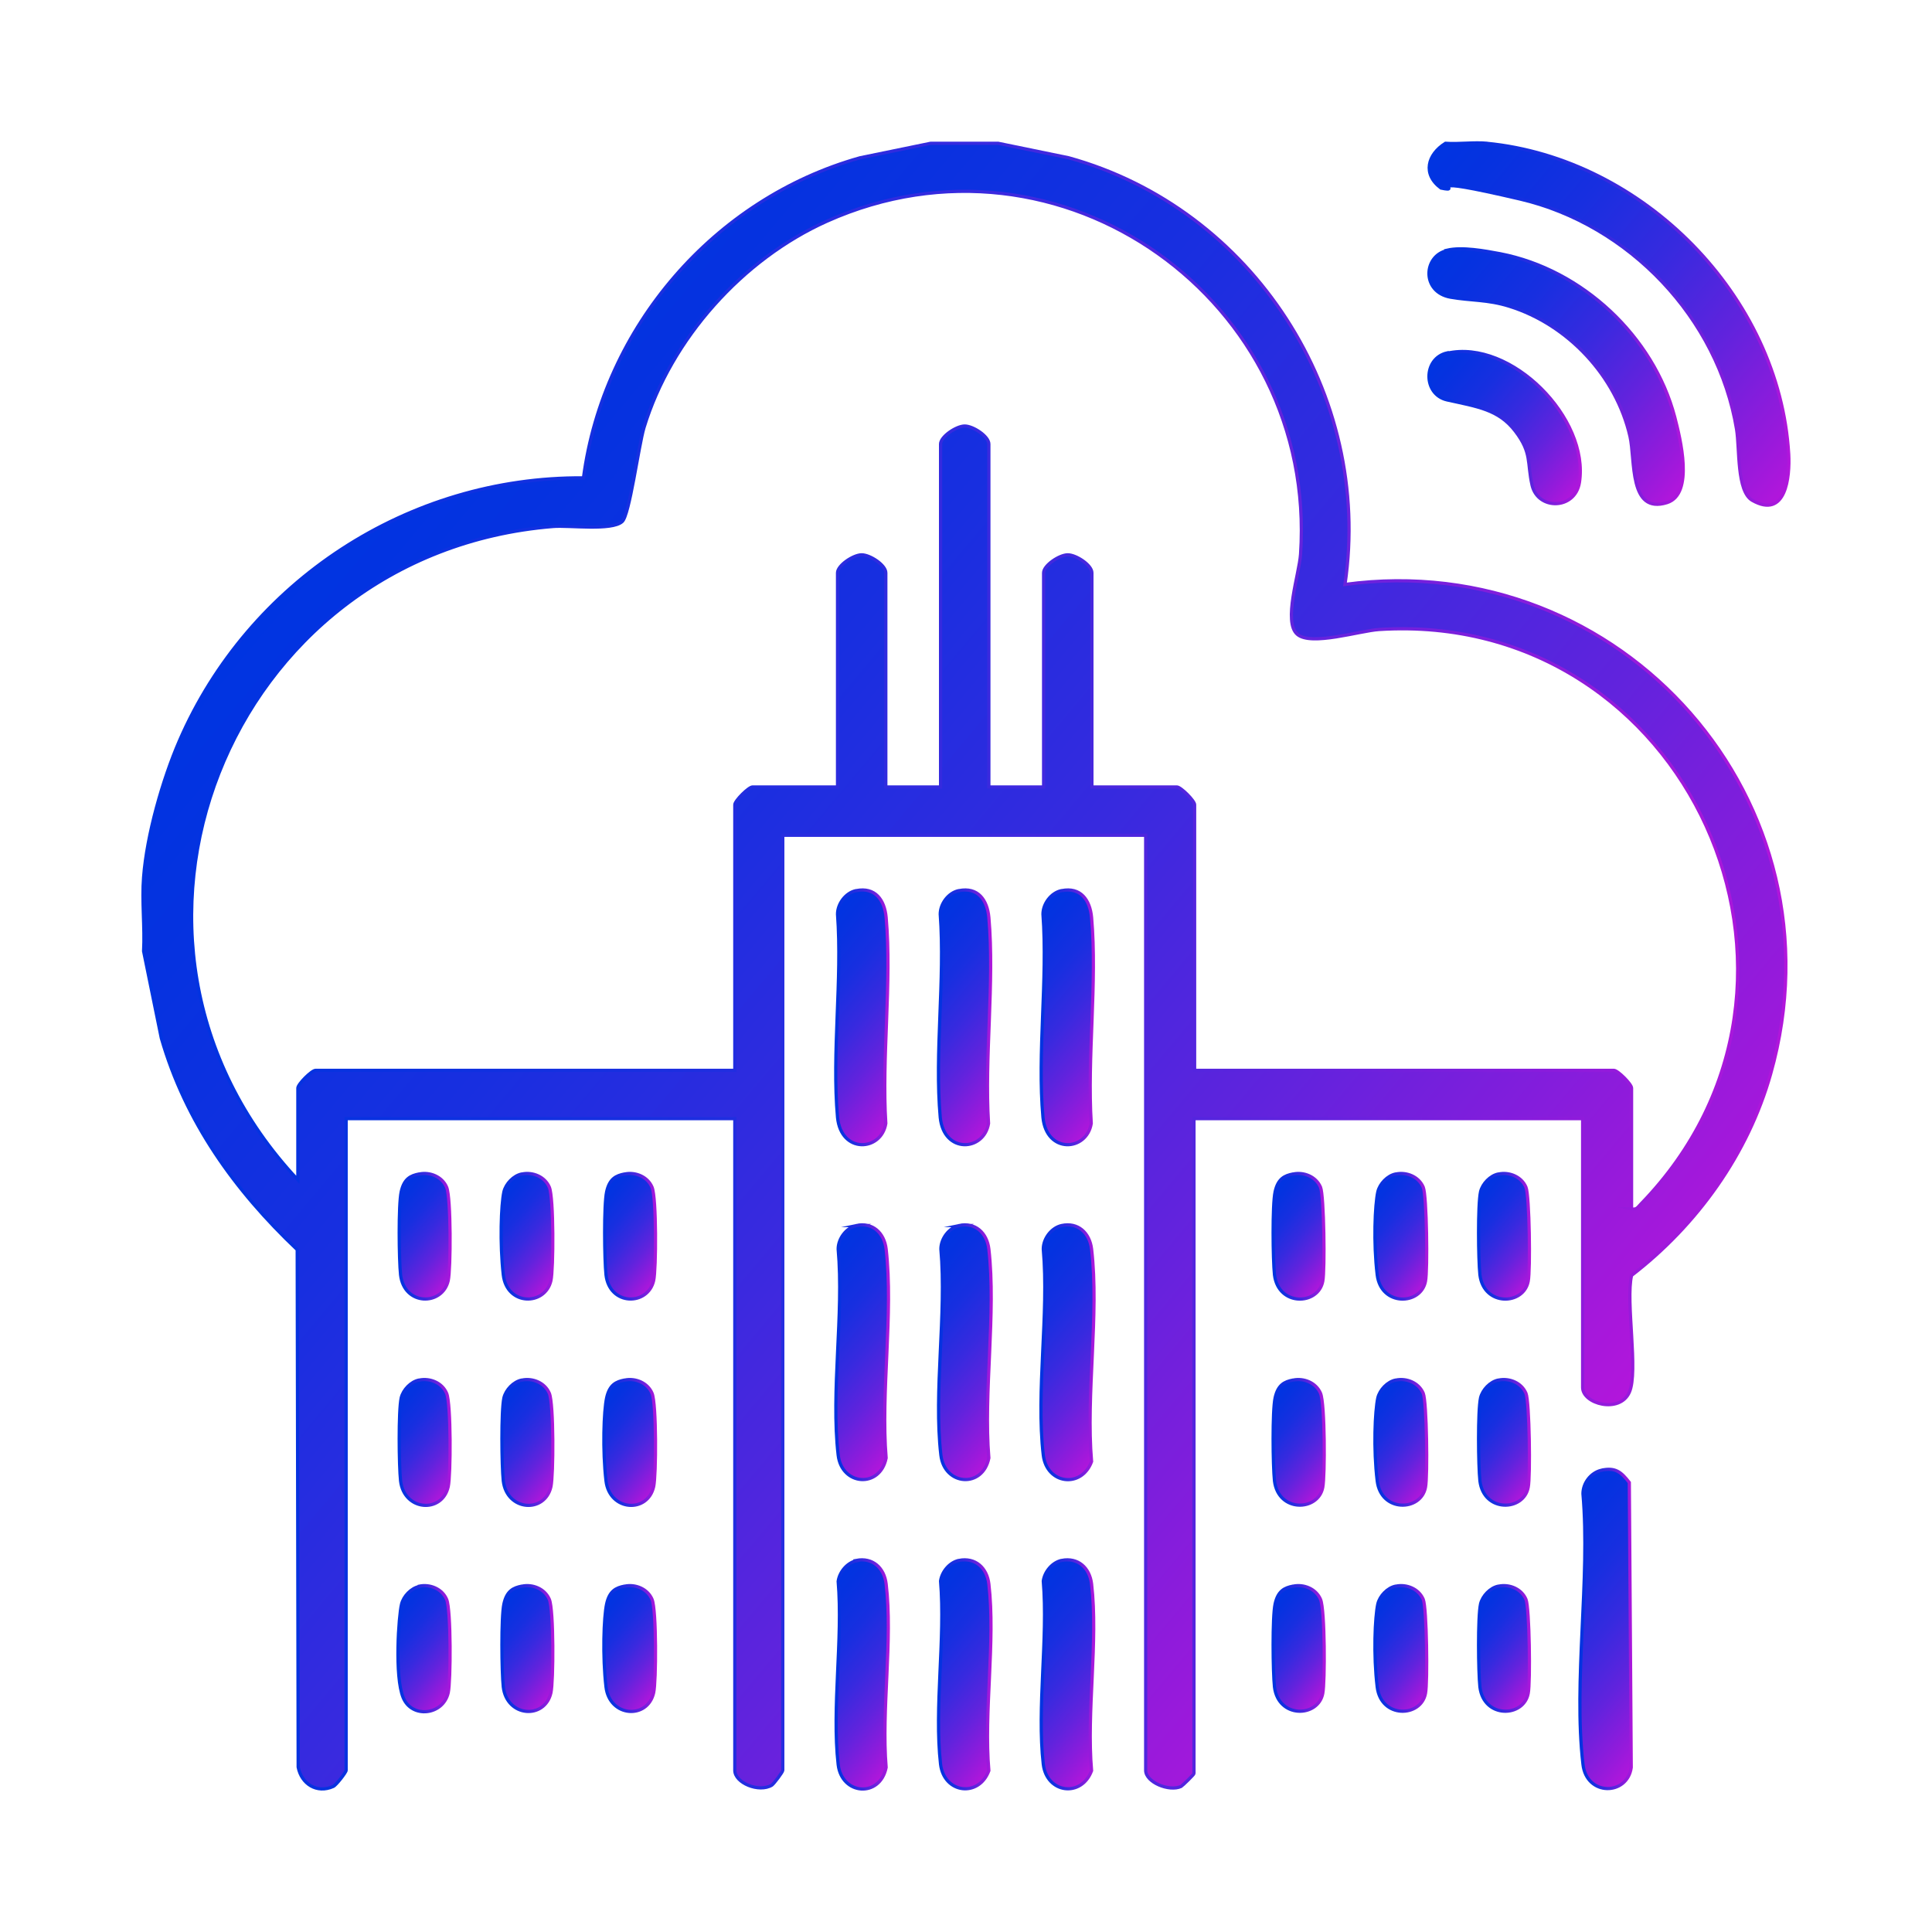
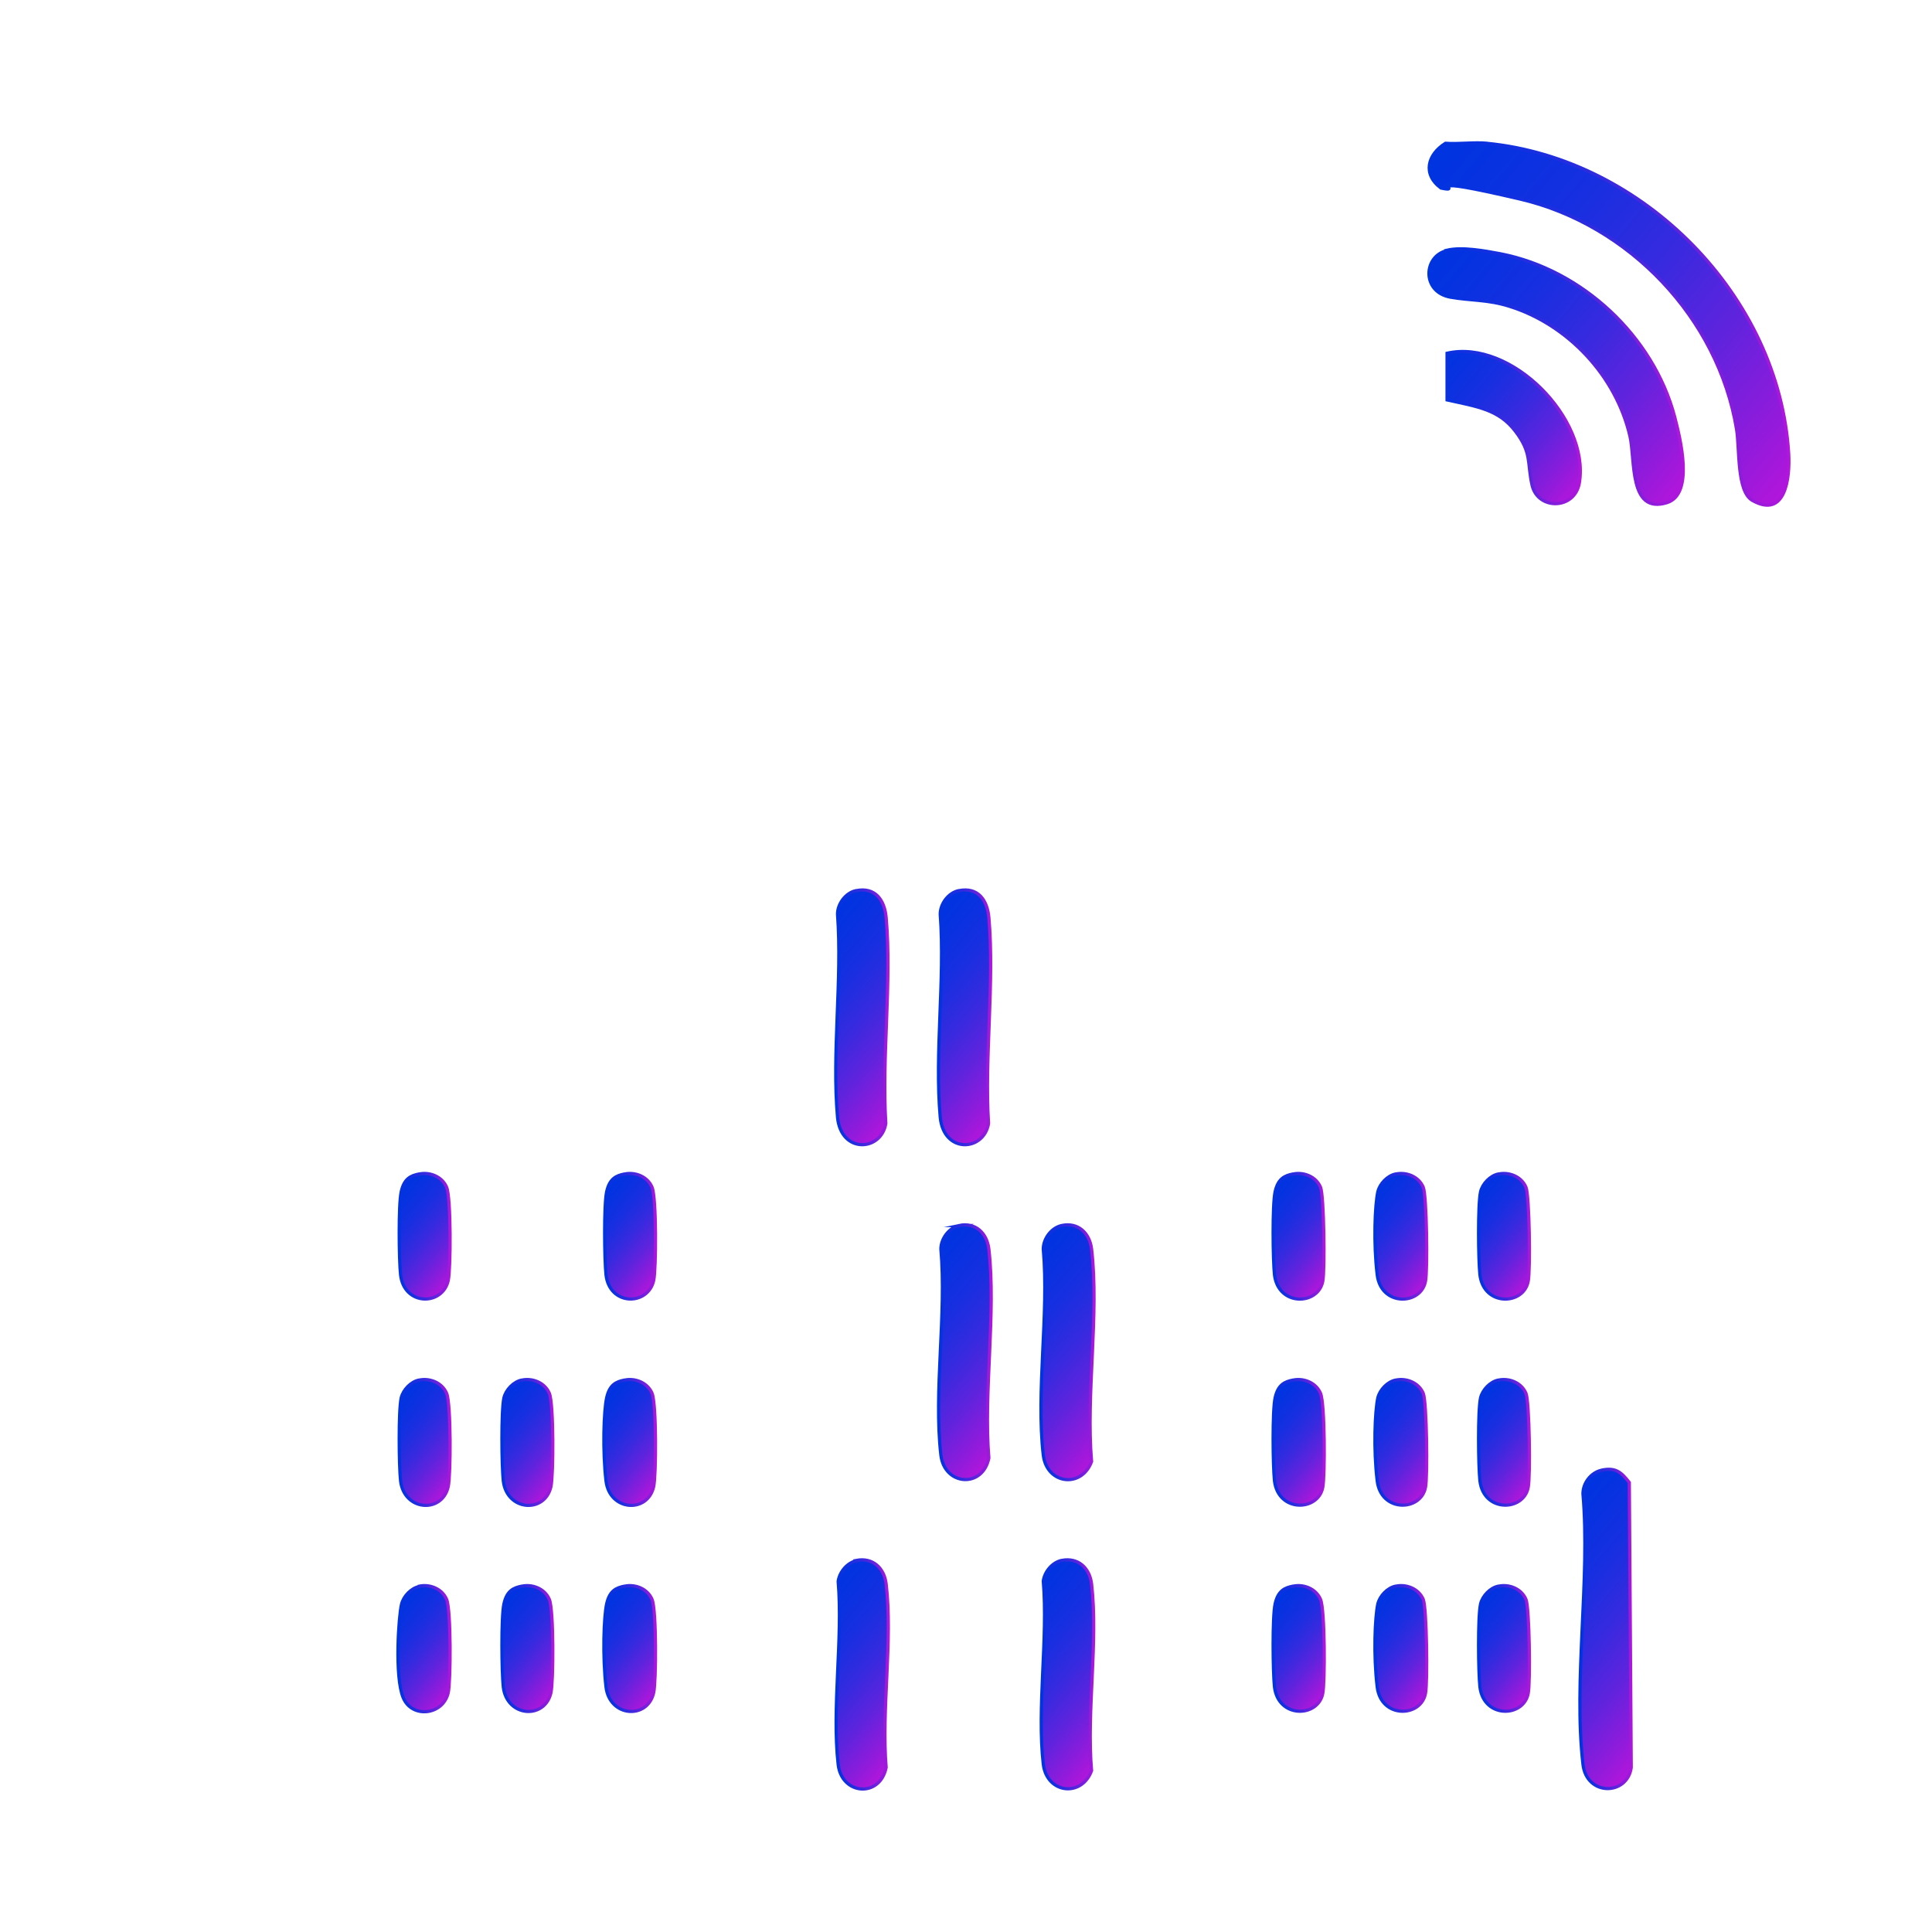
<svg xmlns="http://www.w3.org/2000/svg" xmlns:xlink="http://www.w3.org/1999/xlink" id="Layer_1" version="1.1" viewBox="0 0 600 600">
  <defs>
    <style>
      .st0 {
        fill: url(#linear-gradient12);
        stroke: url(#linear-gradient13);
      }

      .st0, .st1, .st2, .st3, .st4, .st5, .st6, .st7, .st8, .st9, .st10, .st11, .st12, .st13, .st14, .st15, .st16, .st17, .st18, .st19, .st20, .st21, .st22, .st23, .st24, .st25, .st26, .st27, .st28, .st29, .st30, .st31 {
        stroke-miterlimit: 10;
      }

      .st1 {
        fill: url(#linear-gradient18);
        stroke: url(#linear-gradient19);
      }

      .st2 {
        fill: url(#linear-gradient28);
        stroke: url(#linear-gradient29);
      }

      .st3 {
        fill: url(#linear-gradient14);
        stroke: url(#linear-gradient15);
      }

      .st4 {
        fill: url(#linear-gradient10);
        stroke: url(#linear-gradient11);
      }

      .st5 {
        fill: url(#linear-gradient16);
        stroke: url(#linear-gradient17);
      }

      .st6 {
        fill: url(#linear-gradient26);
        stroke: url(#linear-gradient27);
      }

      .st7 {
        fill: url(#linear-gradient20);
        stroke: url(#linear-gradient21);
      }

      .st8 {
        fill: url(#linear-gradient24);
        stroke: url(#linear-gradient25);
      }

      .st9 {
        fill: url(#linear-gradient22);
        stroke: url(#linear-gradient23);
      }

      .st10 {
        fill: url(#linear-gradient58);
        stroke: url(#linear-gradient59);
      }

      .st11 {
        fill: url(#linear-gradient54);
        stroke: url(#linear-gradient55);
      }

      .st12 {
        fill: url(#linear-gradient56);
        stroke: url(#linear-gradient57);
      }

      .st13 {
        fill: url(#linear-gradient50);
        stroke: url(#linear-gradient51);
      }

      .st14 {
        fill: url(#linear-gradient52);
        stroke: url(#linear-gradient53);
      }

      .st15 {
        fill: url(#linear-gradient42);
        stroke: url(#linear-gradient43);
      }

      .st16 {
        fill: url(#linear-gradient40);
        stroke: url(#linear-gradient41);
      }

      .st17 {
        fill: url(#linear-gradient48);
        stroke: url(#linear-gradient49);
      }

      .st18 {
        fill: url(#linear-gradient46);
        stroke: url(#linear-gradient47);
      }

      .st19 {
        fill: url(#linear-gradient44);
        stroke: url(#linear-gradient45);
      }

      .st20 {
        fill: url(#linear-gradient38);
        stroke: url(#linear-gradient39);
      }

      .st21 {
        fill: url(#linear-gradient32);
        stroke: url(#linear-gradient33);
      }

      .st22 {
        fill: url(#linear-gradient30);
        stroke: url(#linear-gradient31);
      }

      .st23 {
        fill: url(#linear-gradient36);
        stroke: url(#linear-gradient37);
      }

      .st24 {
        fill: url(#linear-gradient60);
        stroke: url(#linear-gradient61);
      }

      .st25 {
        fill: url(#linear-gradient62);
        stroke: url(#linear-gradient63);
      }

      .st26 {
        fill: url(#linear-gradient34);
        stroke: url(#linear-gradient35);
      }

      .st27 {
        fill: url(#linear-gradient2);
        stroke: url(#linear-gradient3);
      }

      .st28 {
        fill: url(#linear-gradient6);
        stroke: url(#linear-gradient7);
      }

      .st29 {
        fill: url(#linear-gradient8);
        stroke: url(#linear-gradient9);
      }

      .st30 {
        fill: url(#linear-gradient4);
        stroke: url(#linear-gradient5);
      }

      .st31 {
        fill: url(#linear-gradient);
        stroke: url(#linear-gradient1);
      }
    </style>
    <linearGradient id="linear-gradient" x1="85" y1="186.6" x2="453.3" y2="495.6" gradientUnits="userSpaceOnUse">
      <stop offset="0" stop-color="#0034e1" />
      <stop offset=".1" stop-color="#0632e0" />
      <stop offset=".3" stop-color="#182fe0" />
      <stop offset=".5" stop-color="#372adf" />
      <stop offset=".7" stop-color="#6123dd" />
      <stop offset=".9" stop-color="#961adb" />
      <stop offset="1" stop-color="#b216db" />
    </linearGradient>
    <linearGradient id="linear-gradient1" x1="44" y1="300.1" x2="555.2" y2="300.1" gradientUnits="userSpaceOnUse">
      <stop offset="0" stop-color="#0034e1" />
      <stop offset=".1" stop-color="#0632e0" />
      <stop offset=".3" stop-color="#182fe0" />
      <stop offset=".5" stop-color="#372adf" />
      <stop offset=".7" stop-color="#6123dd" />
      <stop offset=".9" stop-color="#961adb" />
      <stop offset="1" stop-color="#b216db" />
    </linearGradient>
    <linearGradient id="linear-gradient2" x1="448.9" y1="43.3" x2="564.8" y2="140.5" xlink:href="#linear-gradient" />
    <linearGradient id="linear-gradient3" x1="443.2" y1="100.6" x2="556" y2="100.6" xlink:href="#linear-gradient1" />
    <linearGradient id="linear-gradient4" x1="447.7" y1="77.4" x2="528.2" y2="144.9" xlink:href="#linear-gradient" />
    <linearGradient id="linear-gradient5" x1="443.2" y1="116.9" x2="523.2" y2="116.9" xlink:href="#linear-gradient1" />
    <linearGradient id="linear-gradient6" x1="472.8" y1="483.7" x2="525.7" y2="528.1" xlink:href="#linear-gradient" />
    <linearGradient id="linear-gradient7" x1="490.2" y1="505.9" x2="507.1" y2="505.9" xlink:href="#linear-gradient1" />
    <linearGradient id="linear-gradient8" x1="310" y1="401.9" x2="353.1" y2="438" xlink:href="#linear-gradient" />
    <linearGradient id="linear-gradient9" x1="322.8" y1="420" x2="340.3" y2="420" xlink:href="#linear-gradient1" />
    <linearGradient id="linear-gradient10" x1="278.1" y1="401.9" x2="321.1" y2="437.9" xlink:href="#linear-gradient" />
    <linearGradient id="linear-gradient11" x1="290.8" y1="420" x2="308.3" y2="420" xlink:href="#linear-gradient1" />
    <linearGradient id="linear-gradient12" x1="246.2" y1="401.9" x2="289.2" y2="437.9" xlink:href="#linear-gradient" />
    <linearGradient id="linear-gradient13" x1="258.9" y1="420" x2="276.4" y2="420" xlink:href="#linear-gradient1" />
    <linearGradient id="linear-gradient14" x1="310.1" y1="297.8" x2="353.1" y2="333.9" xlink:href="#linear-gradient" />
    <linearGradient id="linear-gradient15" x1="322.9" y1="315.9" x2="340.1" y2="315.9" xlink:href="#linear-gradient1" />
    <linearGradient id="linear-gradient16" x1="278.2" y1="297.8" x2="321.1" y2="333.9" xlink:href="#linear-gradient" />
    <linearGradient id="linear-gradient17" x1="291" y1="315.9" x2="308.2" y2="315.9" xlink:href="#linear-gradient1" />
    <linearGradient id="linear-gradient18" x1="246.2" y1="297.8" x2="289.2" y2="333.9" xlink:href="#linear-gradient" />
    <linearGradient id="linear-gradient19" x1="259" y1="315.9" x2="276.3" y2="315.9" xlink:href="#linear-gradient1" />
    <linearGradient id="linear-gradient20" x1="280.1" y1="503.5" x2="319.2" y2="536.3" xlink:href="#linear-gradient" />
    <linearGradient id="linear-gradient21" x1="290.9" y1="519.9" x2="308.2" y2="519.9" xlink:href="#linear-gradient1" />
    <linearGradient id="linear-gradient22" x1="312" y1="503.5" x2="351.1" y2="536.3" xlink:href="#linear-gradient" />
    <linearGradient id="linear-gradient23" x1="322.8" y1="519.9" x2="340.2" y2="519.9" xlink:href="#linear-gradient1" />
    <linearGradient id="linear-gradient24" x1="248.2" y1="503.5" x2="287.2" y2="536.3" xlink:href="#linear-gradient" />
    <linearGradient id="linear-gradient25" x1="259" y1="519.9" x2="276.3" y2="519.9" xlink:href="#linear-gradient1" />
    <linearGradient id="linear-gradient26" x1="446.5" y1="110.8" x2="492.5" y2="149.4" xlink:href="#linear-gradient" />
    <linearGradient id="linear-gradient27" x1="443.3" y1="132.8" x2="491.3" y2="132.8" xlink:href="#linear-gradient1" />
    <linearGradient id="linear-gradient28" x1="391.7" y1="374.1" x2="415.3" y2="393.9" xlink:href="#linear-gradient" />
    <linearGradient id="linear-gradient29" x1="394.9" y1="383.9" x2="411.6" y2="383.9" xlink:href="#linear-gradient1" />
    <linearGradient id="linear-gradient30" x1="423.7" y1="374.1" x2="447.2" y2="393.9" xlink:href="#linear-gradient" />
    <linearGradient id="linear-gradient31" x1="426.8" y1="383.9" x2="443.6" y2="383.9" xlink:href="#linear-gradient1" />
    <linearGradient id="linear-gradient32" x1="455.6" y1="374.1" x2="479.1" y2="393.9" xlink:href="#linear-gradient" />
    <linearGradient id="linear-gradient33" x1="458.8" y1="383.9" x2="475.5" y2="383.9" xlink:href="#linear-gradient1" />
    <linearGradient id="linear-gradient34" x1="391.7" y1="438.1" x2="415.3" y2="457.9" xlink:href="#linear-gradient" />
    <linearGradient id="linear-gradient35" x1="394.9" y1="447.9" x2="411.6" y2="447.9" xlink:href="#linear-gradient1" />
    <linearGradient id="linear-gradient36" x1="423.7" y1="438.1" x2="447.2" y2="457.9" xlink:href="#linear-gradient" />
    <linearGradient id="linear-gradient37" x1="426.8" y1="447.9" x2="443.6" y2="447.9" xlink:href="#linear-gradient1" />
    <linearGradient id="linear-gradient38" x1="455.6" y1="438.1" x2="479.1" y2="457.9" xlink:href="#linear-gradient" />
    <linearGradient id="linear-gradient39" x1="458.8" y1="447.9" x2="475.5" y2="447.9" xlink:href="#linear-gradient1" />
    <linearGradient id="linear-gradient40" x1="120.3" y1="502.2" x2="143.6" y2="521.8" xlink:href="#linear-gradient" />
    <linearGradient id="linear-gradient41" x1="123.7" y1="512" x2="140.2" y2="512" xlink:href="#linear-gradient1" />
    <linearGradient id="linear-gradient42" x1="391.7" y1="502.1" x2="415.3" y2="521.8" xlink:href="#linear-gradient" />
    <linearGradient id="linear-gradient43" x1="394.9" y1="511.9" x2="411.6" y2="511.9" xlink:href="#linear-gradient1" />
    <linearGradient id="linear-gradient44" x1="423.7" y1="502.1" x2="447.2" y2="521.8" xlink:href="#linear-gradient" />
    <linearGradient id="linear-gradient45" x1="426.8" y1="511.9" x2="443.6" y2="511.9" xlink:href="#linear-gradient1" />
    <linearGradient id="linear-gradient46" x1="455.6" y1="502.1" x2="479.1" y2="521.8" xlink:href="#linear-gradient" />
    <linearGradient id="linear-gradient47" x1="458.8" y1="511.9" x2="475.5" y2="511.9" xlink:href="#linear-gradient1" />
    <linearGradient id="linear-gradient48" x1="120.4" y1="438.1" x2="143.8" y2="457.7" xlink:href="#linear-gradient" />
    <linearGradient id="linear-gradient49" x1="123.5" y1="448" x2="140.2" y2="448" xlink:href="#linear-gradient1" />
    <linearGradient id="linear-gradient50" x1="152.3" y1="438.1" x2="175.7" y2="457.7" xlink:href="#linear-gradient" />
    <linearGradient id="linear-gradient51" x1="155.5" y1="448" x2="172.1" y2="448" xlink:href="#linear-gradient1" />
    <linearGradient id="linear-gradient52" x1="184.2" y1="438.1" x2="207.6" y2="457.7" xlink:href="#linear-gradient" />
    <linearGradient id="linear-gradient53" x1="187.4" y1="448" x2="204.1" y2="448" xlink:href="#linear-gradient1" />
    <linearGradient id="linear-gradient54" x1="152.3" y1="502.1" x2="175.7" y2="521.7" xlink:href="#linear-gradient" />
    <linearGradient id="linear-gradient55" x1="155.5" y1="511.9" x2="172.1" y2="511.9" xlink:href="#linear-gradient1" />
    <linearGradient id="linear-gradient56" x1="184.2" y1="502.1" x2="207.6" y2="521.7" xlink:href="#linear-gradient" />
    <linearGradient id="linear-gradient57" x1="187.4" y1="511.9" x2="204.1" y2="511.9" xlink:href="#linear-gradient1" />
    <linearGradient id="linear-gradient58" x1="120.4" y1="374.1" x2="143.7" y2="393.7" xlink:href="#linear-gradient" />
    <linearGradient id="linear-gradient59" x1="123.5" y1="383.9" x2="140.2" y2="383.9" xlink:href="#linear-gradient1" />
    <linearGradient id="linear-gradient60" x1="152.3" y1="374.1" x2="175.6" y2="393.7" xlink:href="#linear-gradient" />
    <linearGradient id="linear-gradient61" x1="155.5" y1="383.9" x2="172.1" y2="383.9" xlink:href="#linear-gradient1" />
    <linearGradient id="linear-gradient62" x1="184.2" y1="374.1" x2="207.6" y2="393.7" xlink:href="#linear-gradient" />
    <linearGradient id="linear-gradient63" x1="187.4" y1="383.9" x2="204.1" y2="383.9" xlink:href="#linear-gradient1" />
  </defs>
-   <path class="st31" d="M310,44.5l21.9,4.5c57.2,15.8,94.5,73.5,85.8,132.5,85.9-11.6,156.1,67.5,132.2,152-7,24.9-22.9,47-43.2,62.6-1.9,8.1,2.2,29.9-.7,36.3-3,6.7-14.5,3.6-14.5-1.5v-83.5h-120.7v203.4c0,.3-3.5,3.7-4,4-3.7,1.7-11-1.3-11-5v-290.4h-112.7v290.4c0,.5-2.7,4.1-3.4,4.6-4,2.4-11.5-.7-11.5-4.6v-202.4h-120.7v202.4c0,.6-3.1,4.6-4,5-5.1,2.3-9.9-.8-10.9-6l-.3-160.7c-19.4-18.4-34.7-39.7-42.2-65.7l-5.5-27c.4-7.5-.6-15.6,0-23,1-13.1,5.9-30.3,11.1-42.3,21.5-49.6,71.2-82.1,125.5-81.7,6.2-46.8,40.6-86.7,85.9-99.4l21.9-4.5h21ZM506.6,375.4c1.7.4,2-.5,3-1.5,66.9-68.9,14.3-184.5-81.3-178.4-6.1.4-21.1,5.2-25.4,1.5-4.5-3.8.6-18.8,1-24.9,5.3-78.7-74.5-135.9-147.1-103.4-26.1,11.7-48.4,36.5-56.8,64.1-1.7,5.7-4.5,27.3-6.8,29.2-3.3,2.9-16.3,1.1-21.4,1.5-101.3,8.2-149.1,128.5-79.3,202.9v-28.5c0-1.2,4.3-5.5,5.5-5.5h130.2v-82.5c0-1.2,4.3-5.5,5.5-5.5h26.4v-66.5c0-2.3,4.9-5.6,7.5-5.6s7.5,3.2,7.5,5.6v66.5h17v-106.5c0-2.3,4.9-5.6,7.5-5.6s7.5,3.2,7.5,5.6v106.5h17v-66.5c0-2.3,4.9-5.6,7.5-5.6s7.5,3.2,7.5,5.6v66.5h26.4c1.2,0,5.5,4.3,5.5,5.5v82.5h130.2c1.2,0,5.5,4.3,5.5,5.5v37.5Z" />
  <path class="st27" d="M461.7,44.5c48.5,4.7,90.9,47.4,93.8,96.5.4,7.2-.9,20.3-11.3,14.4-4.9-2.8-3.9-16-4.9-22.1-5.7-34.5-33.4-63.6-67.3-71.5s-16.4-1.7-24.5-3.4c-5.8-4.3-4.2-10.4,1.4-13.9,4.2.3,8.8-.4,13,0Z" />
  <path class="st30" d="M449.4,77.7c4.7-1.1,11.7.2,16.5,1.1,25.4,4.9,47.6,25.6,54.2,50.7,1.7,6.6,6.1,23.9-2.4,26.6-11.9,3.7-9.8-13.2-11.5-20.6-4.3-18.7-19.2-34.7-37.5-40.4-6.7-2.1-11.9-1.7-18.2-2.8-9.1-1.6-8.5-12.9-1-14.5Z" />
  <path class="st28" d="M497.3,456.6c4.4-1,6.2.6,8.7,3.8l.6,88.5c-1.2,8.8-13.9,9-15-1-3-25.9,2.3-57.5,0-84,0-3.3,2.4-6.5,5.7-7.3Z" />
  <path class="st29" d="M329.7,380.6c5.1-1.1,8.7,2.3,9.3,7.3,2.4,20.3-1.8,45.2,0,66-3.1,8.4-13.9,7.1-15-2-2.3-19.8,1.8-43.8,0-64,0-3.2,2.5-6.6,5.7-7.3Z" />
  <path class="st4" d="M297.8,380.6c5.1-1.1,8.7,2.3,9.3,7.3,2.3,20-1.7,44.5,0,64.9-1.9,9.5-13.8,8.6-14.9-.9-2.3-19.8,1.8-43.8,0-64,0-3.2,2.5-6.6,5.7-7.3Z" />
-   <path class="st0" d="M265.9,380.6c5.1-1.1,8.7,2.3,9.3,7.3,2.3,20-1.7,44.5,0,64.9-1.9,9.5-13.8,8.6-14.9-.9-2.3-19.8,1.8-43.8,0-64,0-3.2,2.5-6.6,5.7-7.3Z" />
-   <path class="st3" d="M329.7,276.6c5.9-1.2,8.8,2.9,9.3,8.3,1.8,20.3-1.4,43.4-.1,64-1.4,8.7-13.9,9.5-15-1.9-1.8-20,1.5-42.7,0-63.1,0-3.2,2.5-6.6,5.7-7.3Z" />
  <path class="st5" d="M297.8,276.6c5.9-1.2,8.8,2.9,9.3,8.3,1.8,20.3-1.4,43.4-.1,64-1.4,8.7-13.9,9.5-15-1.9-1.8-20,1.5-42.7,0-63.1,0-3.2,2.5-6.6,5.7-7.3Z" />
  <path class="st1" d="M265.9,276.6c5.9-1.2,8.8,2.9,9.3,8.3,1.8,20.3-1.4,43.4-.1,64-1.4,8.7-13.9,9.5-15-1.9-1.8-20,1.5-42.7,0-63.1,0-3.2,2.5-6.6,5.7-7.3Z" />
-   <path class="st7" d="M297.8,484.6c5.1-1,8.7,2.3,9.3,7.3,2.1,17.9-1.6,39.7,0,58-3.1,8.4-13.9,7.1-15-2-2-17.6,1.5-39,0-56.9.4-2.9,2.8-5.8,5.7-6.4Z" />
  <path class="st9" d="M329.7,484.6c5.1-1,8.7,2.3,9.3,7.3,2.1,17.9-1.6,39.7,0,58-3.1,8.4-13.9,7.1-15-2-2-17.6,1.5-39,0-56.9.4-2.9,2.8-5.8,5.7-6.4Z" />
  <path class="st8" d="M265.9,484.6c5.1-1,8.7,2.3,9.3,7.3,2.1,17.5-1.5,39,0,57-1.9,9.5-13.8,8.6-14.9-.9-2-17.6,1.5-39,0-56.9.4-2.9,2.8-5.8,5.7-6.4Z" />
-   <path class="st6" d="M449.4,109.7c19.8-4.5,44.3,20.2,41.1,40.2-1.4,8.5-12.9,8.6-14.7.8-1.6-7.1,0-10-5.2-16.8s-11.8-7.6-21.2-9.7c-7.5-1.7-7.5-12.9,0-14.6Z" />
+   <path class="st6" d="M449.4,109.7c19.8-4.5,44.3,20.2,41.1,40.2-1.4,8.5-12.9,8.6-14.7.8-1.6-7.1,0-10-5.2-16.8s-11.8-7.6-21.2-9.7Z" />
  <path class="st2" d="M401.6,364.6c3.3-.7,7.1.8,8.5,4.1,1.1,2.6,1.4,25.8.7,29.2-1.4,7.5-13.8,7.9-15-2-.5-4.6-.7-21.7.2-25.8s3-5,5.5-5.5Z" />
  <path class="st22" d="M433.5,364.6c3.3-.7,7.1.8,8.5,4.1,1.1,2.6,1.4,25.8.7,29.2-1.4,7.5-13.8,7.9-15-2s-.7-21.7.2-25.8c.6-2.5,3-5,5.5-5.5Z" />
  <path class="st21" d="M465.4,364.6c3.3-.7,7.1.8,8.5,4.1,1.1,2.6,1.4,25.8.7,29.2-1.4,7.5-13.8,7.9-15-2-.5-4.6-.7-21.7.2-25.8.6-2.5,3-5,5.5-5.5Z" />
  <path class="st26" d="M401.6,428.6c3.3-.7,7.1.8,8.5,4.1s1.4,25.8.7,29.2c-1.4,7.5-13.8,7.9-15-2-.5-4.6-.7-21.7.2-25.8s3-5,5.5-5.5Z" />
  <path class="st23" d="M433.5,428.6c3.3-.7,7.1.8,8.5,4.1,1.1,2.6,1.4,25.8.7,29.2-1.4,7.5-13.8,7.9-15-2s-.7-21.7.2-25.8c.6-2.5,3-5,5.5-5.5Z" />
  <path class="st20" d="M465.4,428.6c3.3-.7,7.1.8,8.5,4.1,1.1,2.6,1.4,25.8.7,29.2-1.4,7.5-13.8,7.9-15-2-.5-4.6-.7-21.7.2-25.8.6-2.5,3-5,5.5-5.5Z" />
  <path class="st16" d="M130.2,492.6c3.3-.7,7.1.8,8.5,4.1s1.3,25.5.5,29c-1.6,7-11.3,8.1-14,1.5s-1.4-25.3-.5-29c.6-2.5,3-5,5.5-5.5Z" />
  <path class="st15" d="M401.6,492.6c3.3-.7,7.1.8,8.5,4.1s1.4,25.8.7,29.2c-1.4,7.5-13.8,7.9-15-2-.5-4.6-.7-21.7.2-25.8s3-5,5.5-5.5Z" />
  <path class="st19" d="M433.5,492.6c3.3-.7,7.1.8,8.5,4.1,1.1,2.6,1.4,25.8.7,29.2-1.4,7.5-13.8,7.9-15-2s-.7-21.7.2-25.8c.6-2.5,3-5,5.5-5.5Z" />
  <path class="st18" d="M465.4,492.6c3.3-.7,7.1.8,8.5,4.1,1.1,2.6,1.4,25.8.7,29.2-1.4,7.5-13.8,7.9-15-2-.5-4.6-.7-21.7.2-25.8.6-2.5,3-5,5.5-5.5Z" />
  <path class="st17" d="M130.2,428.6c3.3-.7,7.1.8,8.5,4.1s1.3,25.5.5,29c-1.9,8.4-13.7,7.6-14.8-1.8-.5-4.6-.7-21.7.2-25.8.6-2.5,3-5,5.5-5.5Z" />
  <path class="st13" d="M162.1,428.6c3.3-.7,7.1.8,8.5,4.1s1.3,25.5.5,29c-1.9,8.4-13.7,7.6-14.8-1.8-.5-4.6-.7-21.7.2-25.8.6-2.5,3-5,5.5-5.5Z" />
  <path class="st14" d="M194,428.6c3.3-.7,7.1.8,8.5,4.1s1.3,25.5.5,29c-1.9,8.4-13.7,7.6-14.8-1.8s-.7-21.7.2-25.8,3-5,5.5-5.5Z" />
  <path class="st11" d="M162.1,492.6c3.3-.7,7.1.8,8.5,4.1s1.3,25.5.5,29c-1.9,8.4-13.7,7.6-14.8-1.8-.5-4.6-.7-21.7.2-25.8s3-5,5.5-5.5Z" />
  <path class="st12" d="M194,492.6c3.3-.7,7.1.8,8.5,4.1s1.3,25.5.5,29c-1.9,8.4-13.7,7.6-14.8-1.8s-.7-21.7.2-25.8,3-5,5.5-5.5Z" />
  <path class="st10" d="M130.2,364.6c3.3-.7,7.1.8,8.5,4.1s1.3,25.5.5,29c-1.8,7.9-13.7,7.9-14.8-1.8-.5-4.6-.7-21.7.2-25.8s3-5,5.5-5.5Z" />
-   <path class="st24" d="M162.1,364.6c3.3-.7,7.1.8,8.5,4.1s1.3,25.5.5,29c-1.8,7.9-13.7,7.9-14.8-1.8s-.7-21.7.2-25.8c.6-2.5,3-5,5.5-5.5Z" />
  <path class="st25" d="M194,364.6c3.3-.7,7.1.8,8.5,4.1s1.3,25.5.5,29c-1.8,7.9-13.7,7.9-14.8-1.8-.5-4.6-.7-21.7.2-25.8s3-5,5.5-5.5Z" />
</svg>